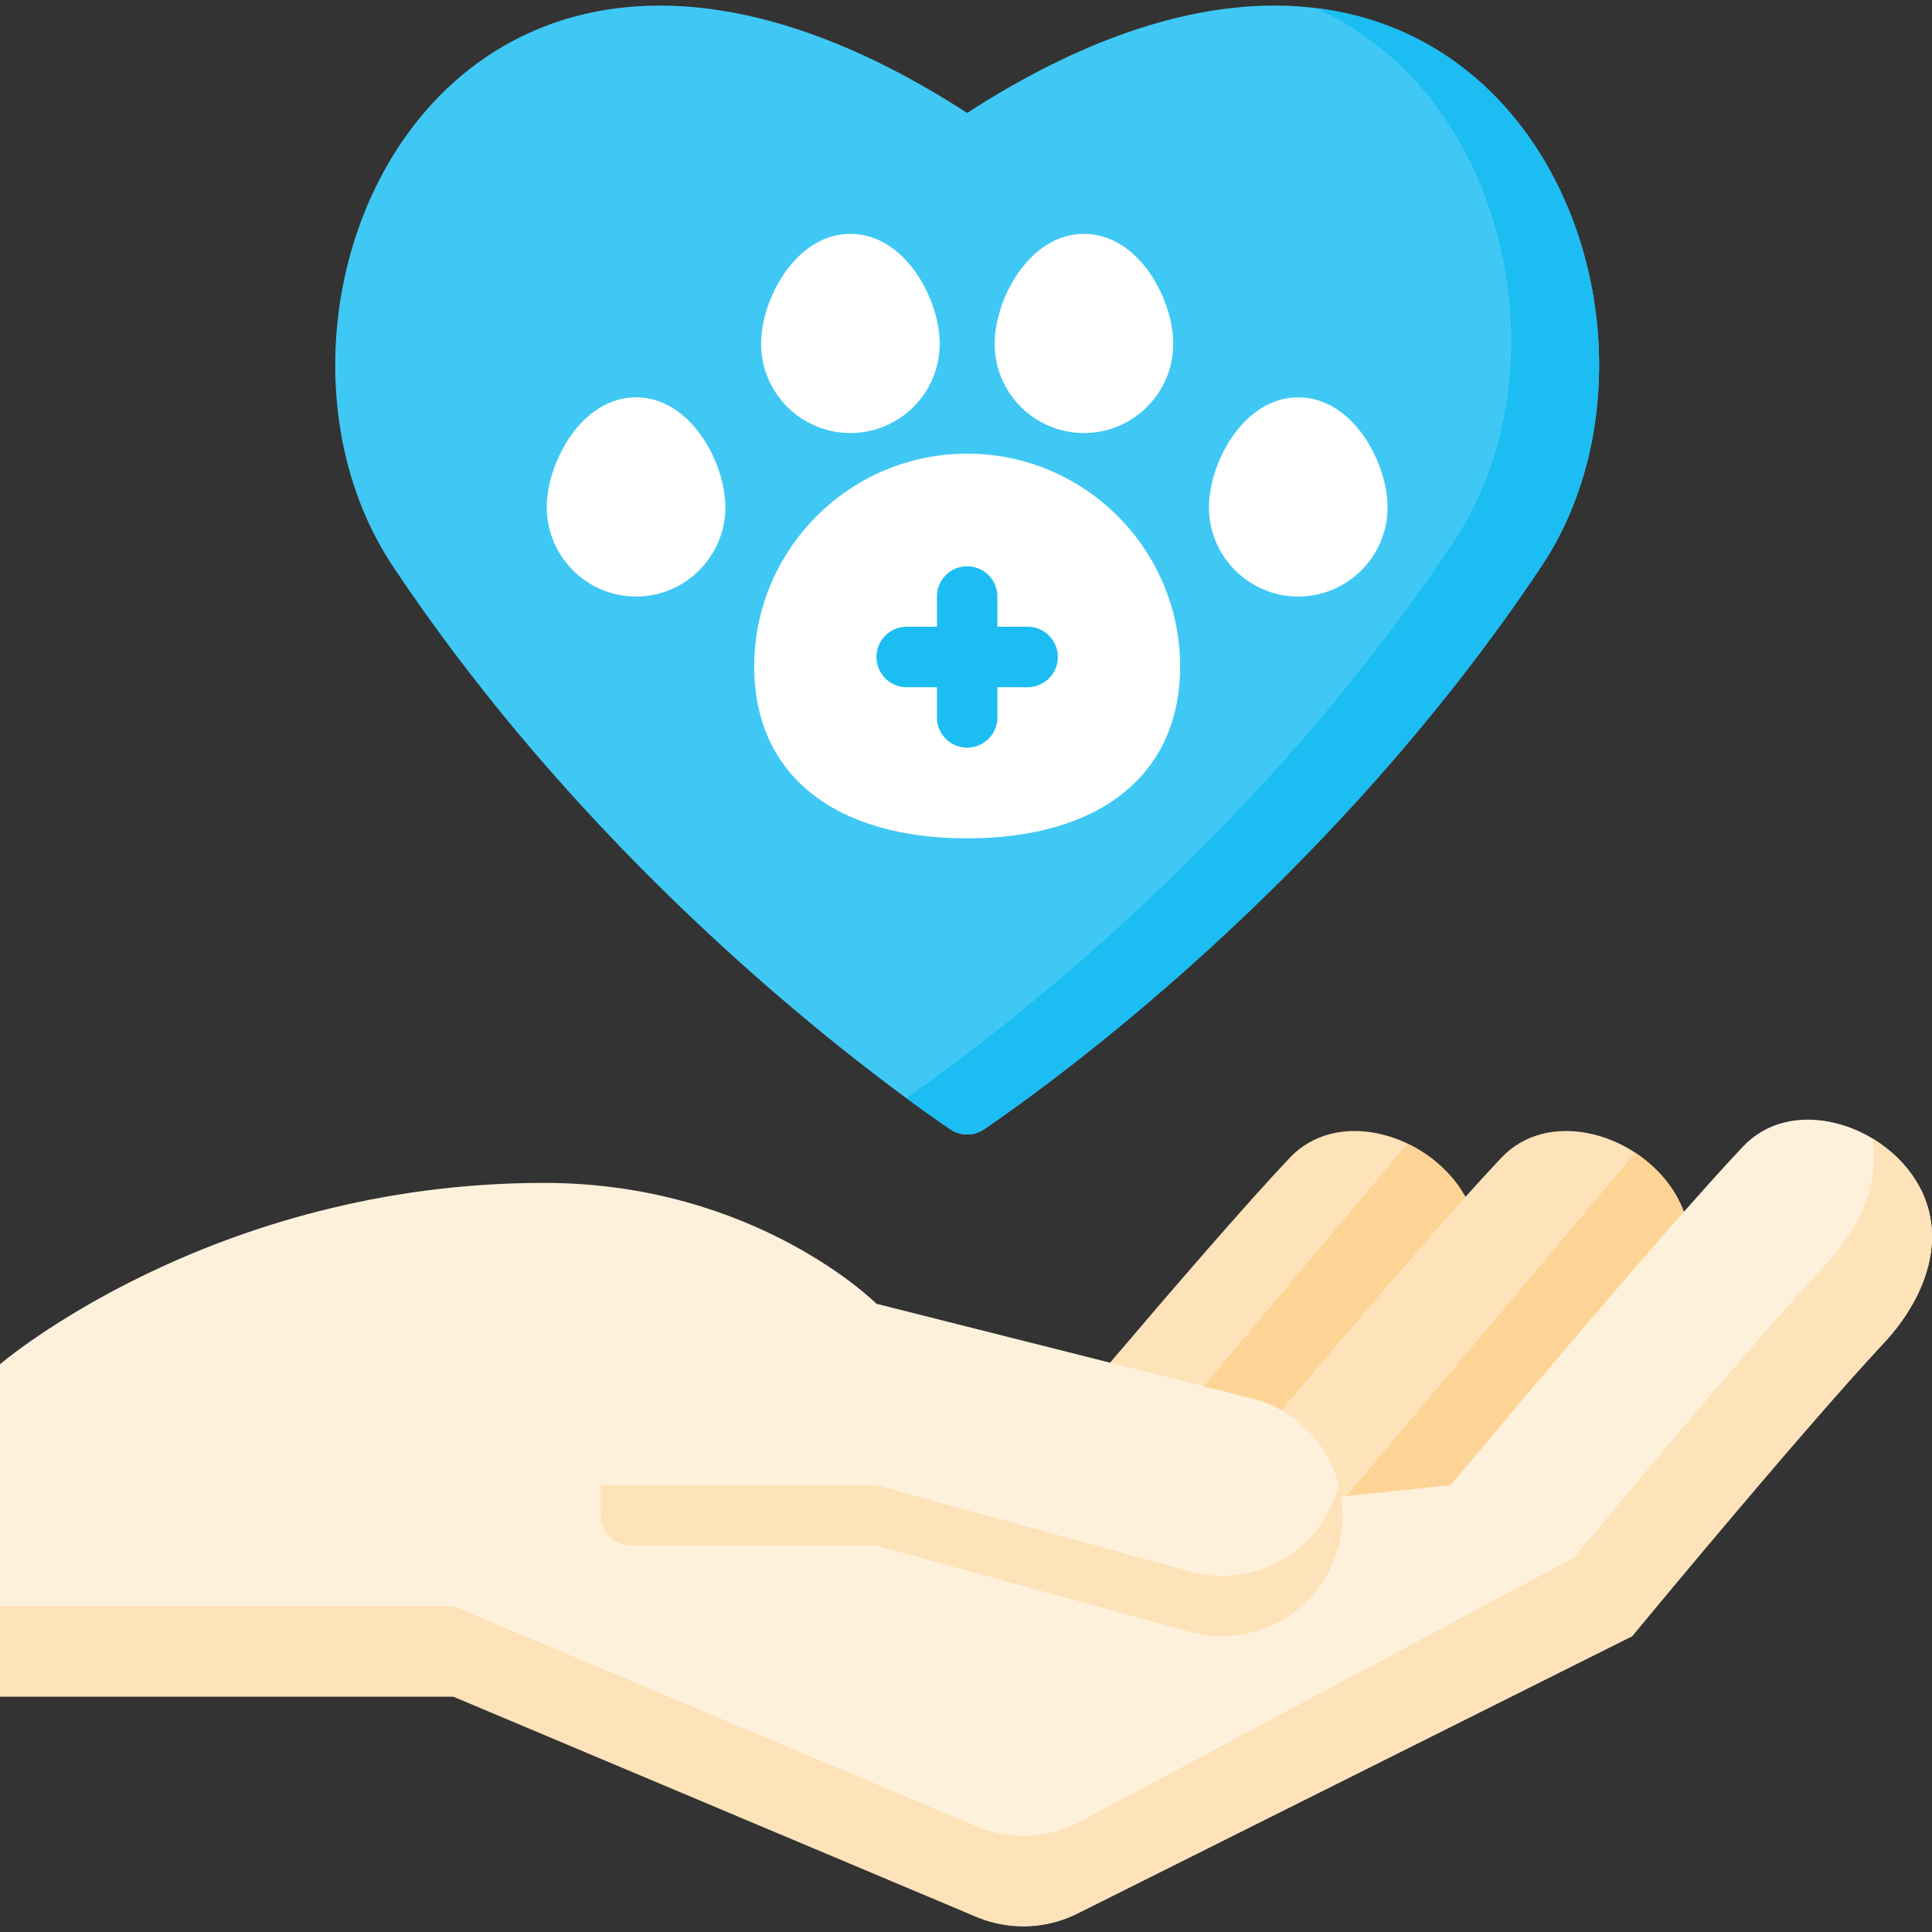
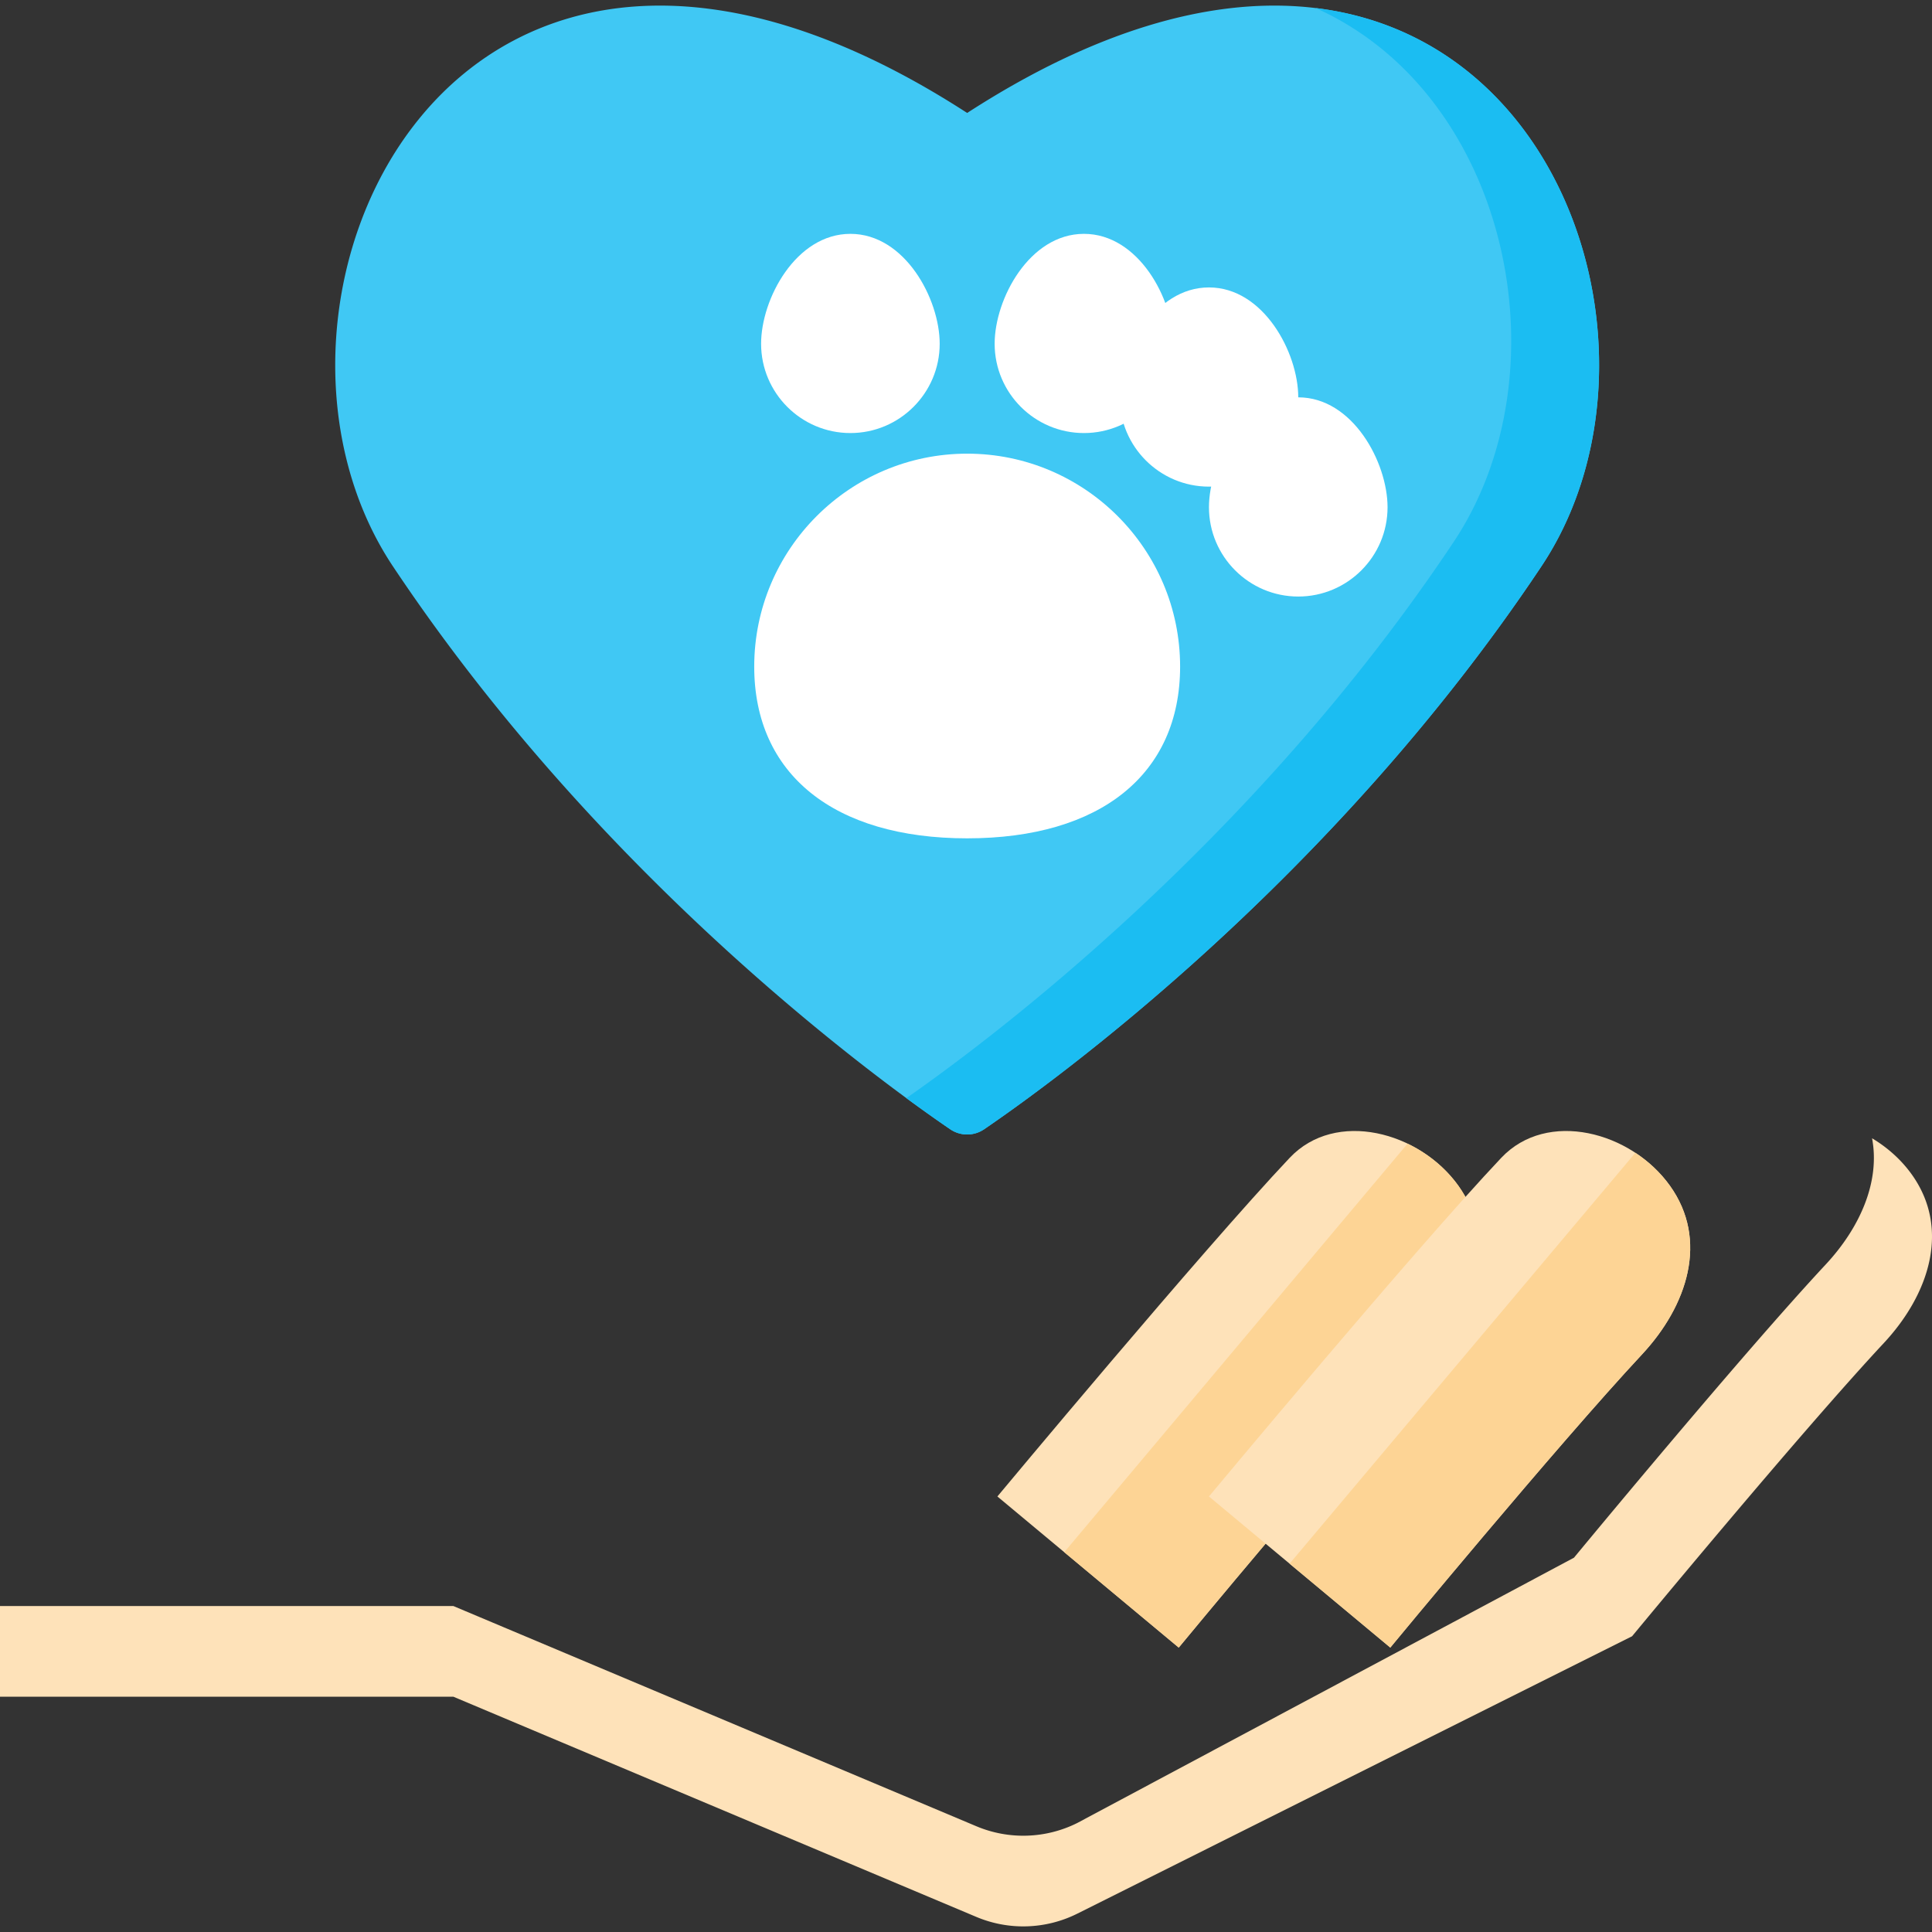
<svg xmlns="http://www.w3.org/2000/svg" version="1.1" width="512" height="512" x="0" y="0" viewBox="0 0 512 512" style="enable-background:new 0 0 512 512" xml:space="preserve" class="">
  <rect x="0" y="0" width="512" height="512" fill="#333333" stroke="none" />
  <g>
    <path d="M312.377 436.629s44.109-53.45 66.703-77.692c12.064-12.945 17.703-30.312 7.405-44.7s-32.549-20.267-44.7-7.405c-23.153 24.507-77.466 89.748-77.466 89.748" style="" fill="#fee2b9" data-original="#fee2b9" />
    <path d="M386.486 314.236c-3.433-4.797-8.203-8.626-13.476-11.15l-90.972 108.261 30.34 25.283s44.109-53.45 66.703-77.692c12.063-12.946 17.703-30.314 7.405-44.702z" style="" fill="#fdd495" data-original="#fdd495" />
    <path d="M368.445 436.629s44.109-53.45 66.704-77.692c12.064-12.945 17.703-30.312 7.405-44.7-10.298-14.388-32.549-20.267-44.7-7.405-23.153 24.507-77.467 89.748-77.467 89.748" style="" fill="#fee2b9" data-original="#fee2b9" />
    <path d="M442.553 314.236c-2.468-3.448-5.624-6.403-9.162-8.731l-91.634 108.882 26.687 22.241s44.109-53.45 66.704-77.692c12.064-12.944 17.704-30.312 7.405-44.7z" style="" fill="#fdd495" data-original="#fdd495" />
-     <path d="M506.631 311.232c-10.298-14.388-32.549-20.267-44.7-7.405-23.153 24.508-77.467 89.748-77.467 89.748l-29.049 3.058c-1.832-11.672-10.071-21.883-22.113-25.641L232.28 345.518s-32.039-32.039-88.106-32.039C56.068 313.479 0 361.537 0 361.537v87.902h120.145L258.747 507.9c8.619 3.629 18.395 3.362 26.761-.821l147.013-73.48s44.109-53.436 66.703-77.679c12.065-12.945 17.705-30.299 7.407-44.688z" style="" fill="#fef1dc" data-original="#fef1dc" />
    <path d="M506.631 311.232c-2.778-3.882-6.43-7.136-10.515-9.578 2.189 11.559-3.245 23.752-12.291 33.457-22.594 24.242-66.704 77.692-66.704 77.692l-131.613 70.299a32.04 32.04 0 0 1-26.761.872l-138.602-58.359H0v24.029h120.145l138.602 58.359a32.04 32.04 0 0 0 26.761-.872l147.013-73.507s44.109-53.45 66.703-77.692c12.065-12.944 17.705-30.311 7.407-44.7z" style="" fill="#fee2b9" data-original="#fee2b9" />
-     <path d="M354.778 393.57a30.782 30.782 0 0 1-.436 1.532c-5.271 16.891-23.237 26.311-40.128 21.04l-81.934-22.565h-73.088v8.01a8.01 8.01 0 0 0 8.01 8.01h65.079l81.934 22.566c16.891 5.271 34.857-4.149 40.128-21.04a31.882 31.882 0 0 0 .435-17.553z" style="" fill="#fee2b9" data-original="#fee2b9" />
    <path d="M256.309 29.934C120.145-58.173 57.503 80.145 104.126 150.079c55.461 83.192 128.924 136.382 147.677 149.181a7.994 7.994 0 0 0 9.013 0c18.754-12.799 92.216-65.99 147.677-149.181 46.622-69.934-16.019-208.252-152.184-120.145z" style="" fill="#40c8f4" data-original="#f498ac" class="" opacity="1" />
    <path d="M348.657 2.136c51.228 22.913 66.606 96.445 36.54 141.544-53.114 79.671-122.731 131.82-145 147.334a414.195 414.195 0 0 0 11.606 8.246 7.994 7.994 0 0 0 9.013 0c18.754-12.8 92.216-65.99 147.677-149.181C442.718 98.74 418.06 10.547 348.657 2.136z" style="" fill="#1bbdf2" data-original="#f17e97" class="" opacity="1" />
-     <path d="M256.309 120.225c-31.117 0-56.432 25.316-56.432 56.432 0 28.496 21.096 45.51 56.432 45.51s56.432-17.013 56.432-45.51c.001-31.118-25.315-56.432-56.432-56.432zM225.363 114.763c13.05 0 23.665-10.616 23.665-23.665 0-11.875-9.219-29.126-23.665-29.126s-23.665 17.251-23.665 29.126c0 13.049 10.615 23.665 23.665 23.665zM287.256 114.763c13.05 0 23.665-10.616 23.665-23.665 0-11.875-9.219-29.126-23.665-29.126-14.445 0-23.665 17.251-23.665 29.126 0 13.049 10.616 23.665 23.665 23.665zM344.051 105.298c-14.445 0-23.665 17.251-23.665 29.126 0 13.049 10.616 23.665 23.665 23.665 13.05 0 23.665-10.616 23.665-23.665.001-11.877-9.218-29.126-23.665-29.126zM192.232 134.423c0-11.875-9.219-29.126-23.665-29.126s-23.665 17.251-23.665 29.126c0 13.049 10.616 23.665 23.665 23.665s23.665-10.616 23.665-23.665z" style="" fill="#ffffff" data-original="#ffffff" class="" />
-     <path d="M272.329 166.098h-8.01v-8.01a8.01 8.01 0 0 0-16.02 0v8.01h-8.01a8.01 8.01 0 0 0 0 16.02h8.01v8.01a8.01 8.01 0 0 0 16.02 0v-8.01h8.01a8.01 8.01 0 0 0 0-16.02z" style="" fill="#1bbdf2" data-original="#f17e97" class="" opacity="1" />
+     <path d="M256.309 120.225c-31.117 0-56.432 25.316-56.432 56.432 0 28.496 21.096 45.51 56.432 45.51s56.432-17.013 56.432-45.51c.001-31.118-25.315-56.432-56.432-56.432zM225.363 114.763c13.05 0 23.665-10.616 23.665-23.665 0-11.875-9.219-29.126-23.665-29.126s-23.665 17.251-23.665 29.126c0 13.049 10.615 23.665 23.665 23.665zM287.256 114.763c13.05 0 23.665-10.616 23.665-23.665 0-11.875-9.219-29.126-23.665-29.126-14.445 0-23.665 17.251-23.665 29.126 0 13.049 10.616 23.665 23.665 23.665zM344.051 105.298c-14.445 0-23.665 17.251-23.665 29.126 0 13.049 10.616 23.665 23.665 23.665 13.05 0 23.665-10.616 23.665-23.665.001-11.877-9.218-29.126-23.665-29.126zc0-11.875-9.219-29.126-23.665-29.126s-23.665 17.251-23.665 29.126c0 13.049 10.616 23.665 23.665 23.665s23.665-10.616 23.665-23.665z" style="" fill="#ffffff" data-original="#ffffff" class="" />
  </g>
</svg>